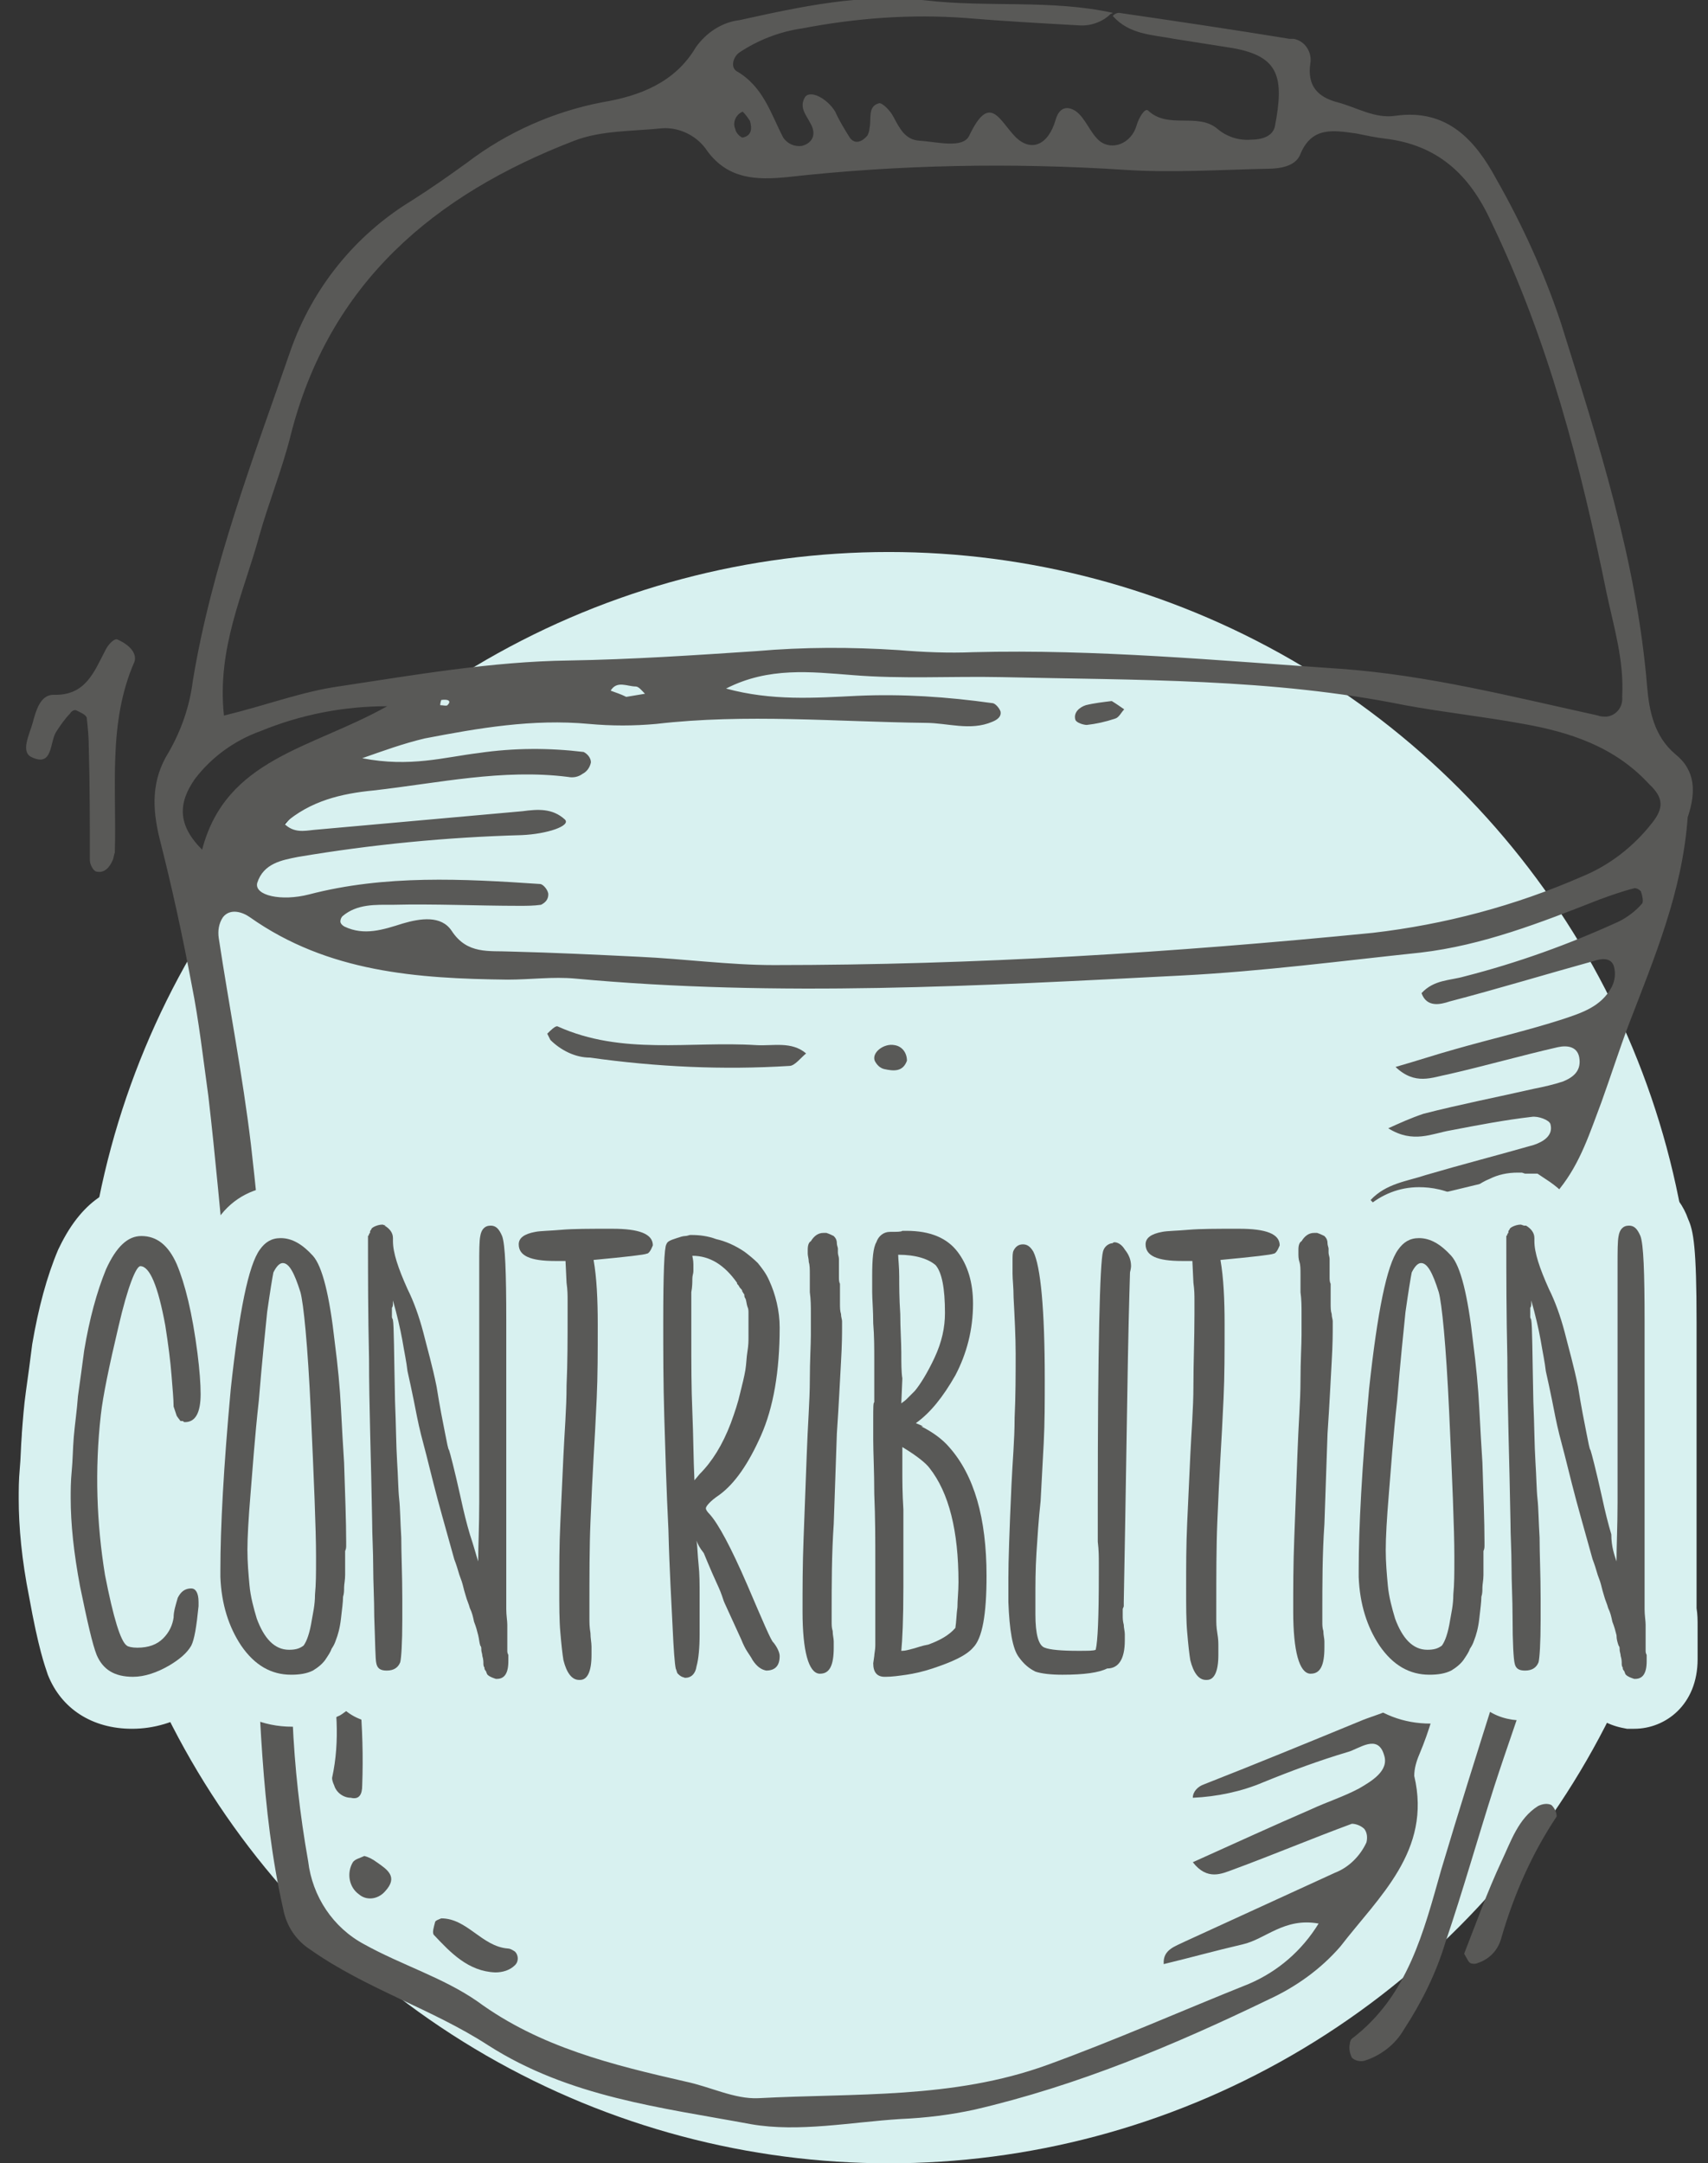
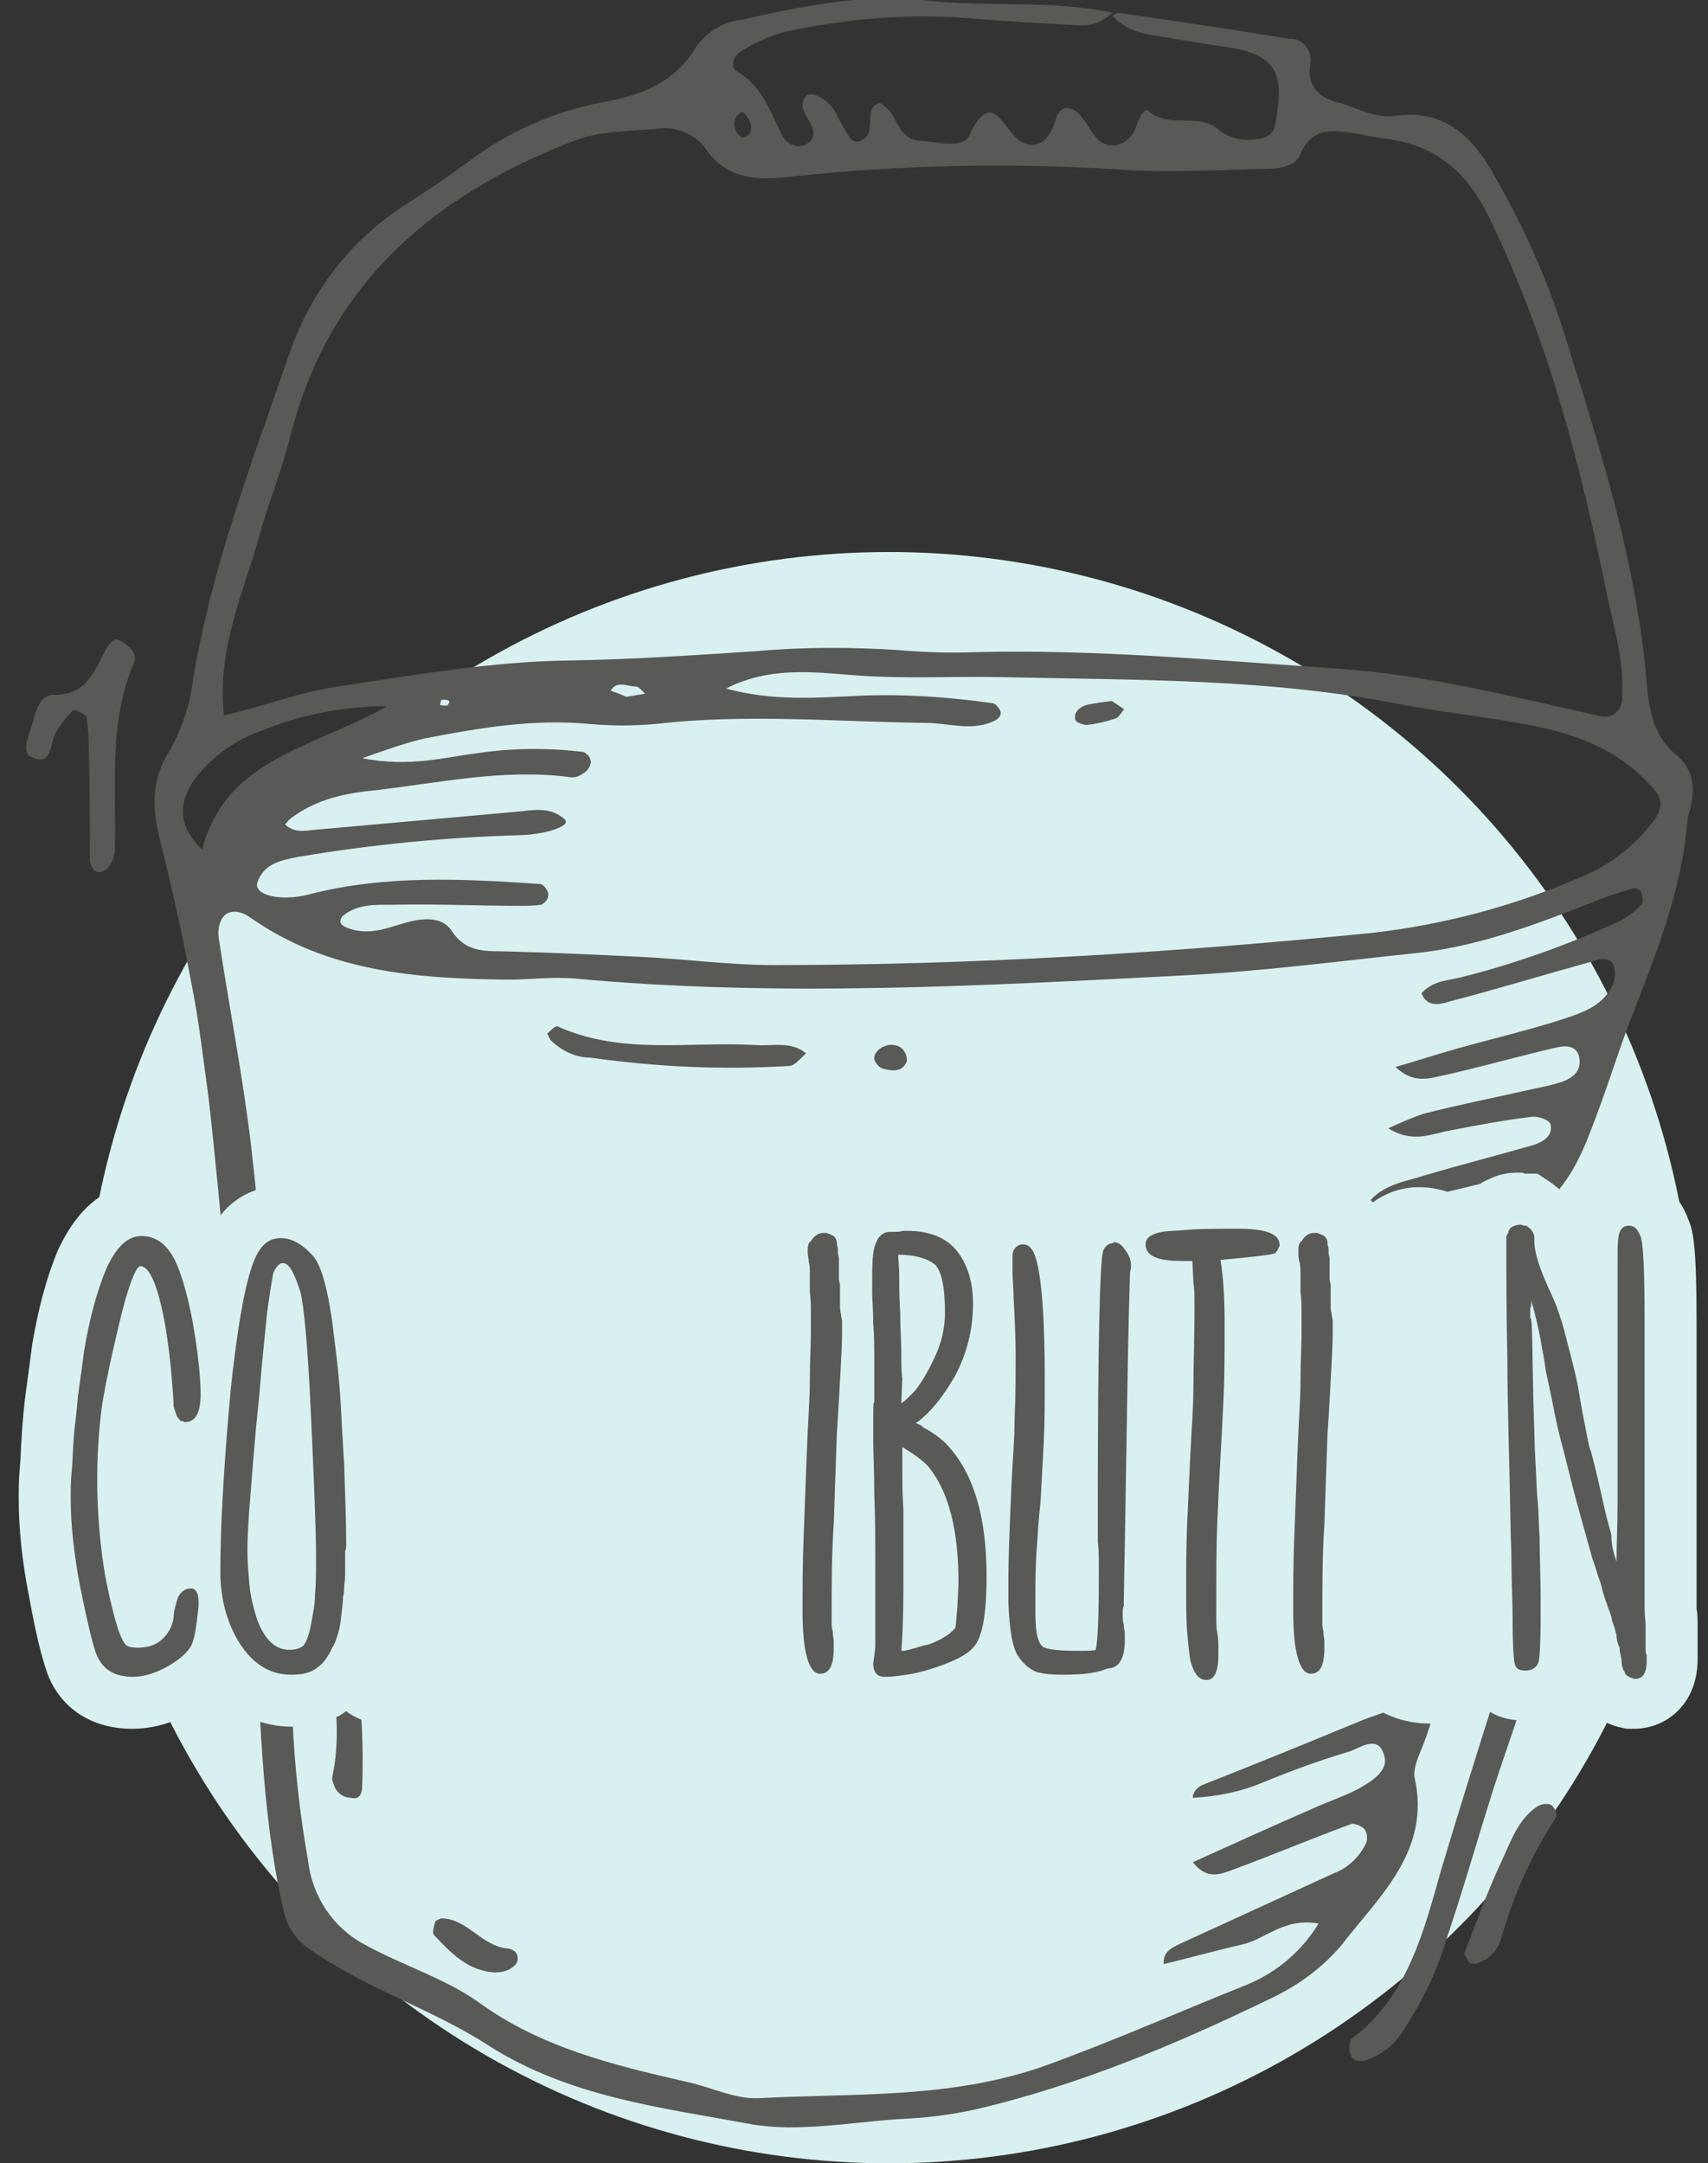
<svg xmlns="http://www.w3.org/2000/svg" version="1.1" id="Layer_1" x="0px" y="0px" viewBox="0 0 164.3 208.1" style="enable-background:new 0 0 164.3 208.1;" xml:space="preserve">
  <rect x="0" y="0" width="164.3" height="208.1" fill="#333333" stroke="none" />
  <style type="text/css">
	.st0{fill:#D8F1F0;}
	.st1{fill:#595957;}
	.st2{enable-background:new    ;}
</style>
  <circle class="st0" cx="85.5" cy="130.6" r="77.5" />
  <g transform="translate(376.243 3273.436)">
    <path class="st1" d="M-215.1-3200.9c-2-1.7-2.5-4.1-2.7-6.5c-1-12.1-4.7-23.5-8.3-35c-1.6-4.8-3.7-9.4-6.2-13.8   c-2-3.7-4.7-6.8-9.7-6.1c-2,0.3-3.7-0.8-5.6-1.3c-1.9-0.5-2.9-1.6-2.6-3.7c0.2-1.1-0.5-2.2-1.6-2.4c-0.1,0-0.2,0-0.4,0   c-5.5-0.9-10.9-1.7-16.4-2.5c-0.2,0-0.4,0.1-0.5,0.2c0,0-0.1,0.1-0.1,0.1c1.6,1.8,3.8,1.8,5.9,2.2c1.9,0.3,3.8,0.6,5.7,0.9   c4.4,0.8,4.9,2.8,4,7.5c-0.2,1-1.3,1.3-2.3,1.3c-1.2,0.1-2.4-0.3-3.3-1.1c-1.9-1.5-4.7,0.1-6.6-1.7c-0.3-0.3-0.9,0.7-1.1,1.4   c-0.5,1.8-2.4,2.5-3.6,1.5c-0.9-0.8-1.3-2.1-2.2-2.8c-0.7-0.5-1.6-0.6-2,0.8c-0.7,2.4-2.3,3.1-3.8,1.7c-1.6-1.6-2.5-4.4-4.5-0.2   c-0.6,1.3-3.1,0.6-4.8,0.5c-1.4-0.1-1.9-1.2-2.5-2.3c-0.3-0.6-1.1-1.4-1.4-1.3c-1.1,0.3-0.7,1.5-0.9,2.4c0,0.2-0.1,0.5-0.2,0.7   c-0.5,0.6-1.2,0.9-1.7,0.2c-0.5-0.8-1-1.6-1.4-2.5c-0.8-1.3-2.4-2.1-2.9-1.4c-0.6,1,0.1,1.7,0.5,2.5c0.6,1,0.3,1.9-0.8,2.2   c-0.7,0.1-1.4-0.2-1.8-0.8c-1.2-2.3-1.9-4.9-4.5-6.4c-0.6-0.4-0.3-1.4,0.3-1.8c1.8-1.2,3.9-2,6-2.3c5.2-1,10.5-1.4,15.8-1   c3.6,0.3,7.2,0.5,10.8,0.7c1.1,0.1,2.3-0.3,3.1-1.1c0,0,0,0,0,0c0,0,0.1,0,0.2-0.1c0,0,0,0,0,0c-5.9-1.3-12-0.5-18-1.2   c-6.1-0.7-12,0.6-17.9,1.9c-1.7,0.2-3.2,1.2-4.2,2.6c-2,3.4-5.4,4.7-9,5.3c-4.7,0.9-9.2,2.9-13,5.8c-1.8,1.3-3.5,2.5-5.4,3.7   c-5.4,3.3-9.5,8.4-11.6,14.4c-3.6,10.4-7.6,20.8-9.4,31.8c-0.3,2.4-1.1,4.7-2.3,6.8c-1.7,2.7-1.6,5.4-0.9,8.3   c1.2,4.7,2.2,9.3,3.1,14.1c0.7,3.5,1.1,7.1,1.6,10.7c0.7,6,1.2,11.9,1.8,17.9c0.8,7.4,0.4,14.9,1.9,22.3c0.4,2.9,0.7,5.7,0.7,8.6   c0.6,9.8,0.6,19.7,2.8,29.4c0.3,1.6,1.2,3,2.6,3.9c5.4,3.8,11.7,5.7,17.1,9.2c7.8,5,16.7,6,25.3,7.6c4.6,0.8,9.6-0.2,14.4-0.5   c2.4-0.1,4.8-0.4,7.1-0.9c9.9-2.3,19.2-6.2,28.3-10.6c2.6-1.2,5-2.9,6.9-5.1c3.7-4.8,8.8-9.2,7.1-16.4c0-0.7,0.2-1.4,0.5-2.1   c1.9-4.5,2.6-9.3,3.5-14c2.2-10.4,4.1-20.8,6.4-31.1c0.7-3.2,1.5-6.7,3.6-9.3c2-2.5,2.9-5.4,4-8.3c0.9-2.5,1.7-5,2.6-7.4   c2.5-6.5,5.2-12.9,5.7-20C-213.1-3197.2-213.1-3199.3-215.1-3200.9 M-304.8-3262.7c0.3,0.3,0.5,0.6,0.7,0.9   c0.2,0.7,0.2,1.4-0.7,1.6c-0.2,0-0.7-0.5-0.7-0.8C-305.8-3261.6-305.5-3262.4-304.8-3262.7 M-351.3-3221.9c0.9-3.2,2.2-6.4,3-9.6   c3.7-14.7,13.8-23.2,27.3-28.4c2.6-1,5.6-0.9,8.5-1.2c1.7-0.1,3.4,0.8,4.3,2.2c2,2.7,4.7,2.8,7.7,2.5c10.7-1.2,21.6-1.4,32.4-0.7   c4.5,0.3,9.1,0,13.7-0.1c1.2,0,2.7-0.2,3.2-1.3c1.1-2.8,3.2-2.4,5.4-2.1c1,0.2,1.9,0.4,2.8,0.5c5,0.6,8.1,3.4,10.2,8   c5.5,11.4,8.6,23.4,11.1,35.7c0.7,3.3,1.7,6.5,1.5,10c0.1,1-0.6,1.8-1.5,1.9c-0.3,0-0.6,0-0.8-0.1c-8.2-1.8-16.4-3.9-24.8-4.5   c-11.8-0.8-23.5-1.9-35.3-1.6c-2.4,0.1-4.8,0-7.2-0.2c-4.6-0.3-9.1-0.3-13.7,0.1c-6,0.4-12,0.8-18,0.9c-7.5,0.1-14.9,1.4-22.2,2.5   c-3.5,0.5-6.9,1.8-11,2.8C-355.4-3211.1-352.8-3216.4-351.3-3221.9 M-314.2-3206.7l-1.8,0.3c-0.6-0.3-1-0.4-1.5-0.6   c0.6-1,1.6-0.4,2.4-0.4C-314.8-3207.4-314.5-3207-314.2-3206.7 M-333.2-3205.6c-0.1,0.1-0.4,0-0.7,0c0-0.2,0.1-0.5,0.1-0.5   C-333.1-3206.2-332.8-3206-333.2-3205.6 M-356.8-3191.7c-2.4-2.4-2.3-4.5-0.7-6.8c1.6-2.1,3.8-3.7,6.3-4.6c3.9-1.6,8-2.4,12.2-2.4   C-346.3-3201.4-354.5-3200.5-356.8-3191.7 M-218.3-3186.5c-0.6,0.7-1.4,1.3-2.2,1.7c-4.8,2.2-9.8,4-14.9,5.3   c-1.4,0.4-2.9,0.3-4.1,1.6c0.5,1.4,1.8,1.1,2.7,0.8c4.6-1.2,9.2-2.6,13.9-3.9c0.6-0.2,1.6-0.4,1.9,0.5c0.2,0.7,0.1,1.4-0.2,2   c-1,1.9-2.9,2.5-4.7,3.1c-3.4,1.1-6.9,1.9-10.4,2.9c-1.8,0.5-3.6,1.1-5.7,1.7c1.9,1.8,3.5,1,5.1,0.7c3.5-0.8,7-1.8,10.5-2.6   c0.9-0.2,2-0.1,2.1,1.2c0.1,1.1-0.6,1.7-1.6,2.1c-0.9,0.3-1.8,0.5-2.8,0.7c-3.5,0.8-7.1,1.5-10.6,2.4c-1.2,0.4-2.3,0.9-3.4,1.4   c2.4,1.5,4.2,0.5,6,0.2c2.6-0.5,5.2-1,7.8-1.3c0.6-0.1,1.7,0.3,1.8,0.7c0.3,1.1-0.7,1.7-1.6,2c-3.5,1-7,1.9-10.4,2.9   c-1.8,0.6-3.8,0.8-5.3,2.4c1.2,1.4,2.5,0.2,3.7,0c2.8-0.5,5.6-1.3,8.4-1.9c0.7-0.3,1.5,0,1.9,0.7c0.4,0.9,0.3,1.9-0.3,2.7   c-0.7,1.1-2,1.3-3.1,1.6c-5,1.3-10.1,2.6-15.1,3.9c2.5,1.9,5,0.4,7.5,0c2.6-0.4,5.1-1.4,7.8-1c0.7,0.1,1.3,0.7,1.2,1.4   c0,0,0,0.1,0,0.1c0,0.5-0.1,0.9-0.4,1.3c-1,1.1-2.5,1.3-3.9,1.7c-4.2,1-8.4,2.1-12.6,3.2c-1.6,0.4-3.2,0.7-4,2.3   c2.6,0.5,5-0.8,7.5-1.3c3.8-0.7,7.4-2.1,11.3-1.5c0.4,0,1,0.6,1,0.9c0,0.7-0.2,1.7-0.6,1.9c-1.5,0.6-3.1,1.1-4.8,1.4   c-4.3,0.7-8.4,2.1-12.2,4.1c0.9,1.7,2.1,0.7,3.1,0.5c3.5-0.9,6.9-2,10.6-2c0.7,0,1.4,0.4,1.8,0.9c0.4,0.9,0.2,1.9-0.4,2.7   c-0.8,1.1-1.9,1.3-3.1,1.7c-3.8,1.4-7.7,2.8-11.5,4.3c-1.5,0.6-3.2,1-4.4,2.4c0.4,1.4,1.4,0.5,2.1,0.4c1-0.1,1.9-0.4,2.8-0.7   c3.7-1.2,7.3-2.4,11-3.6c0.7-0.2,1.5-0.2,1.8,0.6c0.2,0.7,0.2,1.4,0.1,2.1c-0.3,1.2-1.2,2.1-2.4,2.4c-4.1,1.4-8.1,2.9-12.2,4.3   c-1.4,0.5-2.8,0.7-4.1,2.4c3.8,0.1,7-1.3,10.2-2.1c1.9-0.5,3.6-1.2,5.5-1.7c0.8-0.2,1.6,1.1,1.4,2c-0.4,1.4-1.5,2.5-2.8,3   c-3.6,1.5-7.2,2.8-10.7,4.4c-2.1,1-4.6,1.3-6.2,3.2c1.5,1,2.9,0.5,4.2,0c3.8-1.4,7.6-2.9,11.4-4.3c0.8-0.3,1.9-0.9,2.4,0.4   c0.4,0.9,0.2,1.9-0.3,2.7c-1,1.6-2.8,1.9-4.3,2.5c-5.1,2.1-10.2,4.2-15.3,6.2c-0.6,0.2-1.1,0.7-1.1,1.3c2.3-0.1,4.7-0.6,6.8-1.5   c2.7-1.1,5.4-2.1,8.1-2.9c1.1-0.3,2.9-1.8,3.5,0.3c0.5,1.5-1.2,2.5-2.4,3.2c-1.5,0.8-3.1,1.3-4.6,2c-3.7,1.6-7.4,3.3-11.4,5.1   c1.4,1.8,2.8,1.1,3.9,0.7c3.8-1.4,7.6-3,11.4-4.4c0.4,0,0.9,0.2,1.2,0.5c0.3,0.4,0.3,0.9,0.2,1.3c-0.6,1.3-1.7,2.4-3,2.9   c-4.8,2.2-9.6,4.4-14.4,6.6c-1,0.5-2.2,0.8-2.1,2.2c2.5-0.6,5-1.3,7.6-1.9c2.2-0.5,4-2.6,7.3-2c-1.6,2.6-3.9,4.6-6.7,5.8   c-6.5,2.6-12.8,5.4-19.4,7.8c-9.1,3.3-18.5,2.7-27.8,3.2c-2.3,0.1-4.6-1.1-7-1.6c-7-1.6-14-3.3-20-7.7c-3.3-2.3-7.3-3.5-10.9-5.5   c-3-1.6-5-4.6-5.4-8c-0.8-4.5-1.3-9-1.5-13.6c-0.1-10.6-1.7-21.1-2.1-31.6c-0.3-7.9-1-15.8-1.9-23.7c-0.8-6.7-2.1-13.3-3.1-19.9   c-0.1-0.7,0-1.4,0.4-2c0.7-0.9,1.9-0.5,2.6,0c7.5,5.3,16.1,5.9,24.8,6c2.2,0,4.3-0.3,6.5-0.1c19.5,1.8,38.9,0.7,58.4-0.3   c7.7-0.4,15.3-1.4,22.9-2.2c6-0.7,11.6-2.9,17.2-5.1c1.1-0.4,2.2-0.8,3.4-1.1c0.2,0,0.4,0.1,0.6,0.3   C-218.3-3187.4-218.1-3186.7-218.3-3186.5 M-217.3-3194.3c-1.8,2.3-4.1,4.1-6.8,5.2c-6.4,2.8-13.2,4.6-20.1,5.4   c-19.2,1.9-38.3,3.1-57.6,3.1c-4.3,0-8.6-0.6-13-0.8c-4.1-0.2-8.2-0.4-12.3-0.5c-2.1-0.1-4.2,0.3-5.7-2c-1-1.5-3-1.2-4.7-0.7   c-1.9,0.6-3.7,1.2-5.6,0.3c-0.2-0.1-0.4-0.3-0.4-0.5c0-0.2,0.1-0.4,0.2-0.5c1.4-1.2,3.2-1.1,4.8-1.1c4.1-0.1,8.2,0.1,12.2,0.1   c0.7,0,1.4,0,2.1-0.1c0.4-0.2,0.7-0.5,0.7-1c0-0.4-0.5-1-0.8-1c-7.4-0.5-14.9-0.9-22.2,1c-2.7,0.7-5.3,0.1-5-1.1   c0.6-1.9,2.4-2.2,3.9-2.5c7.1-1.2,14.3-1.9,21.5-2.1c2.5-0.1,4.8-0.9,4.2-1.5c-1.2-1.1-2.6-1-4.1-0.8c-6.7,0.6-13.4,1.2-20.1,1.8   c-0.9,0.1-1.9,0.3-2.8-0.6c2.5-2.2,5.5-2.9,8.6-3.2c6.2-0.7,12.4-2.1,18.7-1.3c0.5,0.1,1,0,1.4-0.3c0.4-0.2,0.7-0.6,0.8-1.1   c0-0.4-0.3-0.8-0.7-1c-3.3-0.4-6.7-0.4-10.1,0.1c-3.3,0.4-6.6,1.4-11.2,0.5c2-0.7,3.9-1.4,6-1.9c5.2-1,10.4-1.9,15.8-1.4   c2.2,0.2,4.3,0.2,6.5,0c8.6-1,17.3-0.2,25.9-0.1c2.1,0,4.3,0.8,6.4-0.1c0.5-0.2,0.9-0.5,0.8-1c-0.1-0.3-0.5-0.8-0.8-0.8   c-4.3-0.6-8.6-0.9-13-0.7c-4.1,0.2-8.2,0.5-12.6-0.7c4.1-2.1,8.2-1.6,12.1-1.3c4.8,0.4,9.6,0.1,14.4,0.2c13,0.3,26,0.1,38.8,2.7   c3.8,0.7,7.6,1.1,11.4,1.8c4.5,0.8,8.8,2.2,12.1,5.8C-216.2-3196.7-216.2-3195.7-217.3-3194.3" />
    <path class="st1" d="M-229-3112c0.1-0.8,0.2-1,0.2-1.2c-0.1-0.4-0.3-1-0.6-1c-0.5-0.1-0.9,0.1-1.2,0.4c-0.7,1-1.3,2-1.7,3.1   c-1.8,5.7-3.6,11.4-5.3,17.1c-1.7,6-3.2,12.1-8.5,16.2c-0.2,0.1-0.3,0.4-0.3,0.6c-0.1,0.4,0,0.9,0.2,1.3c0.3,0.3,0.8,0.4,1.2,0.3   c1.6-0.5,3-1.6,3.8-3c1.7-2.6,3.1-5.4,4-8.4c1.7-5,3.1-10,4.7-15C-231.3-3105.3-230-3108.9-229-3112" />
    <path class="st1" d="M-364.9-3211.9c-0.3-0.2-0.9,0.4-1.2,1c-1.1,2.1-1.9,4.4-5,4.3c-1.3,0-1.7,1.6-2,2.7c-0.3,1.1-1.2,2.8-0.1,3.3   c2.1,1,1.7-1.5,2.4-2.5c0.4-0.6,0.8-1.2,1.3-1.7c0.1-0.2,0.4-0.4,0.6-0.3c0.4,0.2,0.9,0.4,1,0.7c0.1,0.9,0.2,1.9,0.2,2.9   c0.1,3.6,0.1,7.2,0.1,10.8c0,0.4,0.3,1,0.6,1.1c0.8,0.2,1.3-0.4,1.6-1.1c0.1-0.2,0.1-0.5,0.2-0.7c0.2-6.2-0.7-12.5,1.9-18.4   C-363.1-3210.5-363.6-3211.3-364.9-3211.9" />
    <path class="st1" d="M-227-3099.8c-0.4-0.2-0.9-0.1-1.3,0.1c-1.9,1.2-2.6,3.4-3.5,5.3c-1.4,3-2.5,6.1-3.6,8.9   c0.3,0.5,0.4,0.8,0.6,0.9c0.2,0.1,0.5,0.1,0.7,0c1.2-0.4,2-1.3,2.3-2.5c1.2-4.1,2.9-8,5.3-11.6   C-226.5-3099.1-226.7-3099.5-227-3099.8" />
    <path class="st1" d="M-341.4-3101.7c0.2-5.5-0.3-11-1.5-16.4c-0.5-2.8-0.8-5.7-0.9-8.6c-0.1-2.4-0.1-4.7-1.5-6.9   c-1,3.3-1,6.6-0.8,9.9c0.3,7.1,3.4,14,1.8,21.3c0,0.2,0.1,0.5,0.2,0.7c0.2,0.7,0.9,1.2,1.6,1.2   C-341.7-3100.3-341.4-3100.8-341.4-3101.7" />
    <path class="st1" d="M-303.5-3172.9c-6.4-0.4-12.9,1-19.1-1.8c-0.2-0.1-0.7,0.4-1,0.7c0,0,0.2,0.4,0.3,0.6c1,1,2.4,1.7,3.8,1.7   c6.4,0.9,12.8,1.2,19.2,0.8c0.5,0,1.1-0.8,1.6-1.2C-300.1-3173.3-301.9-3172.8-303.5-3172.9" />
    <path class="st1" d="M-327.4-3086c-2.5-0.2-3.9-2.9-6.4-2.9c-0.2,0.1-0.6,0.2-0.6,0.4c-0.1,0.4-0.3,1-0.1,1.2   c1.6,1.7,3.3,3.5,5.9,3.6c0.7,0,1.4-0.2,1.9-0.7c0.4-0.4,0.3-1,0-1.3C-327-3085.9-327.2-3086-327.4-3086" />
-     <path class="st1" d="M-340-3094.3c-0.4-0.3-0.8-0.5-1.2-0.6c-0.4,0.2-0.9,0.3-1.1,0.6c-0.6,1-0.4,2.4,0.6,3.1   c0.7,0.6,1.8,0.5,2.5-0.3c0,0,0,0,0,0C-337.9-3092.9-339-3093.6-340-3094.3" />
    <path class="st1" d="M-290.2-3172.9c-1-0.2-2.2,0.7-1.9,1.5c0.2,0.4,0.5,0.7,0.9,0.8c0.9,0.2,1.8,0.3,2.2-0.8   C-289-3172.2-289.5-3172.8-290.2-3172.9" />
    <path class="st1" d="M-271.8-3205.6c-0.6,0.2-1.2,0.7-1,1.4c0.1,0.3,0.8,0.5,1.1,0.5c0.9-0.1,1.8-0.3,2.7-0.6   c0.4-0.1,0.6-0.6,0.9-0.9c-0.3-0.2-0.7-0.5-1.2-0.8C-270.1-3205.9-271-3205.8-271.8-3205.6" />
  </g>
  <path class="st0" d="M163.3,156.4c0-0.5,0-1.1-0.1-1.7v-27.5c0-7.2-0.3-8.8-0.8-9.9c-0.9-2.6-3.1-4.2-5.8-4.2c-2.3,0-4.2,1.2-5.2,3  c-0.5-0.9-1.3-1.7-2.3-2.4l-1.2-0.8h-1.2l-0.3-0.1H146c-1,0-1.9,0.2-2.7,0.6c-1,0.4-1.9,1.1-2.5,2c-1.6-1-3.2-1.2-4.3-1.2  c-1.9,0-3.6,0.7-5,1.9c-0.2-0.3-0.4-0.5-0.6-0.7l-0.4-0.4c-0.7-0.6-1.5-1-2.4-1.2l-0.7-0.2h-1c-0.9,0-1.7,0.2-2.4,0.5  c-1.2-0.5-2.8-0.8-4.8-0.8h-0.3c-2,0-3.6,0-4.8,0.1c-1.3,0.1-2.3,0.1-3,0.2c-1.2,0.2-2.2,0.6-3,1.1c-0.3,0-0.5-0.1-0.7-0.1  c-0.3,0-0.5,0-0.8,0.1H106L105,115c-0.8,0.4-1.6,0.8-2.2,1.4c-1.1-1.2-2.6-1.8-4.3-1.8c-1.4,0-2.7,0.5-3.8,1.4  c-1.6-1.3-4-2.5-7.6-2.5h-1.3l-0.2,0.1c-0.1,0-0.1,0-0.2,0c-1.2,0-2.3,0.3-3.2,0.8c-0.5-0.3-1-0.5-1.5-0.6l-0.7-0.2h-1  c-2,0-3.9,1-5.1,2.6c-1.2-0.8-2.5-1.3-3.7-1.7c-1.3-0.4-2.6-0.6-3.9-0.6c-0.5,0-0.9,0-1.4,0.1c-0.3,0.1-0.6,0.1-1,0.2  c-1.3-0.6-2.9-1-5.2-1h-0.3c-2,0-3.6,0-4.8,0.1c-1.3,0.1-2.3,0.1-3,0.2c-0.3,0-0.5,0.1-0.7,0.2c-0.8-0.4-1.8-0.7-2.7-0.7  c-2.3,0-4.2,1.2-5.2,3c-0.5-0.9-1.3-1.7-2.3-2.4l-1.2-0.8h-1.2l-0.3-0.1h-0.5c-1,0-1.9,0.2-2.7,0.6c-1,0.4-1.9,1.1-2.5,2  c-1.6-1-3.2-1.2-4.3-1.2c-2.4,0-4.6,1.1-6,3.1c-0.2,0.2-0.3,0.4-0.4,0.7c-1.6-2.6-4.1-4-7-4c-2.3,0-5.5,1.1-7.9,6.1l-0.1,0.2  c-1.1,2.6-1.9,5.6-2.5,9.1c-0.2,1.6-0.4,3.1-0.6,4.5c-0.2,1.4-0.3,2.8-0.4,4.1l0,0.1c-0.1,1.2-0.1,2.3-0.2,3.3  c-0.1,1.1-0.1,2-0.1,2.9c0,2.7,0.3,5.9,1,9.4c0.9,5,1.5,6.6,1.8,7.5c1.3,3.3,4.3,5.2,8.1,5.2c2.1,0,4.1-0.6,6.1-1.8  c0.8-0.5,1.4-0.9,2-1.5c2,2,4.5,3.1,7.3,3.1c1.6,0,3.1-0.3,4.4-1c0.3-0.1,0.5-0.3,0.8-0.5c1,0.8,2.3,1.2,3.7,1.2  c2.2,0,4.1-1,5.2-2.6c0,0.1,0.1,0.2,0.2,0.3l0.2,0.5l0.4,0.4c0.9,1.1,2.1,1.8,3.5,2.1l0.5,0.1h0.7c1.4,0,2.9-0.5,4-1.5  c1.4,1.2,2.9,1.5,3.7,1.5l0.3,0c0.5,0,3.5-0.1,5.1-3c0.1,0.1,0.1,0.2,0.2,0.3c0.6,0.9,1.6,1.7,2.7,2.1l0.4,0.2l1.2,0.2h0.5  c1.7,0,3.2-0.6,4.3-1.7c0.8,0.5,1.6,0.8,2.2,0.9l0.6,0.1h0.6c0.9,0,1.7-0.2,2.4-0.5c0.6,0.3,1.3,0.6,2.2,0.6l0.6,0  c0.8,0,1.8-0.2,2.8-0.7c1,0.7,2.3,1.1,3.7,1.1h0.2l0.2,0c0.8,0,1.6-0.1,2.4-0.3c1-0.1,2-0.4,3.2-0.8c1.6-0.5,3-1,4.1-1.7  c0.7,0.7,1.5,1.3,2.4,1.7l0.4,0.1c1.2,0.4,2.6,0.7,4.3,0.7c2.4,0,4.2-0.2,5.6-0.7c1.1-0.2,2.2-0.8,3.1-1.6c1.6,2.3,3.7,2.7,4.8,2.7  l0.3,0c1.5,0,3.5-0.9,5-0.9c1.4,0,2.3,0,4.2,0.2l0.6,0c1.4,0,3.5-0.6,4.8-2.4c1.9,1.7,4.2,2.6,6.8,2.6c1.6,0,3.1-0.3,4.4-1  c0.3-0.1,0.5-0.3,0.8-0.5c1,0.8,2.3,1.2,3.7,1.2c2.2,0,4.1-1,5.2-2.6c0,0.1,0.1,0.2,0.2,0.3l0.2,0.5l0.4,0.4  c0.9,1.1,2.1,1.8,3.5,2.1l0.5,0.1h0.7c3,0,6.1-2.3,6.1-6.7L163.3,156.4z M14.4,140.7c0.6,0.4,1.3,0.7,2.1,0.9c0.1,0,0.2,0,0.2,0  c-0.2,2.4-0.3,4.6-0.3,6.5c-0.6,0.2-1.1,0.4-1.6,0.8C14.4,146.3,14.3,143.6,14.4,140.7z" />
  <g class="st2">
    <path class="st1" d="M13.5,121.8c-0.4,0-1.2,1.9-2.1,5.8c-0.9,3.8-1.5,6.7-1.7,8.5c-0.6,5.3-0.4,10.5,0.4,15.4   c0.8,4.1,1.5,6.4,2.1,6.8c0.1,0.1,0.5,0.2,1,0.2c1.1,0,1.9-0.3,2.5-0.9c0.6-0.6,0.9-1.3,1-2c0-0.6,0.2-1.2,0.4-1.9   c0.3-0.6,0.7-0.9,1.3-0.9c0.4,0,0.7,0.4,0.7,1.3v0.4c-0.2,2-0.4,3.2-0.7,3.8c-0.4,0.7-1.1,1.3-2.1,1.9c-1.2,0.7-2.4,1.1-3.5,1.1   c-1.8,0-2.9-0.7-3.5-2.1c-0.4-1-0.9-3.2-1.6-6.6c-0.6-3.2-0.9-6-0.9-8.5c0-0.7,0-1.6,0.1-2.6c0.1-1,0.1-2.1,0.2-3.3   c0.1-1.2,0.3-2.5,0.4-3.9c0.2-1.4,0.4-2.9,0.6-4.4c0.5-3,1.2-5.6,2.1-7.8c1-2.2,2.1-3.2,3.4-3.2c1.5,0,2.6,0.9,3.4,2.7   c0.8,1.9,1.5,4.7,2,8.6c0.2,1.6,0.3,2.9,0.3,3.9c0,1.8-0.5,2.7-1.5,2.7c-0.1,0-0.1,0-0.2-0.1c-0.2,0-0.3,0-0.3-0.1   c0,0-0.1-0.1-0.3-0.4c-0.1-0.3-0.2-0.6-0.3-0.9c0-0.7-0.1-1.7-0.2-3c-0.1-1.3-0.3-2.9-0.6-4.8C15.2,123.7,14.4,121.8,13.5,121.8z" />
    <path class="st1" d="M25,120.2c0.5-0.7,1.1-1.1,2-1.1c1.1,0,2.1,0.6,3.1,1.7c0.9,1,1.6,3.8,2.1,8.3c0.3,2.3,0.5,4.4,0.6,6.4   c0.1,1.9,0.2,3.7,0.3,5.2c0.1,3.1,0.2,5.7,0.2,7.6c0,0.1,0,0.2,0,0.4c0,0.1,0,0.3-0.1,0.5v0.6v1.7c0,0.5-0.1,0.9-0.1,1.2   s0,0.6-0.1,0.9c0,0.5-0.1,1.2-0.2,2.1c-0.1,0.9-0.3,1.6-0.5,2.1c-0.1,0.3-0.2,0.5-0.4,0.8c-0.1,0.3-0.3,0.6-0.5,0.9   c-0.3,0.5-0.8,0.9-1.3,1.2c-0.6,0.3-1.3,0.4-2.1,0.4c-1.9,0-3.5-0.9-4.8-2.8c-1.2-1.8-1.9-4-2-6.6v-0.7c0-4,0.3-9.8,1-17.4   C23,126.2,23.9,121.7,25,120.2z M27.8,158.7c0.6,0,1-0.1,1.4-0.4c0.3-0.4,0.6-1.2,0.8-2.5c0.1-0.6,0.3-1.4,0.3-2.4   c0.1-1,0.1-2.1,0.1-3.4v-0.3c0-2.6-0.2-7.3-0.5-13.9c-0.3-6.5-0.7-10.4-1-11.5c-0.6-1.9-1.1-2.8-1.7-2.8c-0.3,0-0.6,0.3-0.9,0.9   c-0.1,0.5-0.3,1.7-0.6,3.8c-0.2,2-0.5,4.8-0.8,8.5c-0.4,3.6-0.6,6.6-0.8,9c-0.2,2.4-0.3,4.2-0.3,5.4c0,1.2,0.1,2.3,0.2,3.4   c0.1,1.1,0.4,2.2,0.7,3.2C25.4,157.6,26.4,158.7,27.8,158.7z" />
-     <path class="st1" d="M46,150.2c0-1.5,0.1-3.4,0.1-5.7c0-2.3,0-5,0-8.2V128c0-2.6,0-4.7,0-6.2c0-1.5,0-2.4,0.1-2.9   c0.1-0.6,0.4-1,1-1c0.5,0,0.8,0.3,1.1,1c0.3,0.8,0.4,3.5,0.4,8.2v2.7v10.6v5.5v5v3.9c0,0.6,0.1,1.1,0.1,1.5s0,0.8,0,1.2v1.1   c0,0.1,0,0.1,0,0.2c0,0.1,0,0.2,0.1,0.4v0.6c0,1.2-0.4,1.7-1.1,1.7h-0.1c-0.3-0.1-0.6-0.2-0.8-0.4c-0.1-0.1-0.1-0.3-0.2-0.4   c-0.1-0.1-0.1-0.2-0.1-0.3c-0.1-0.1-0.1-0.3-0.1-0.4s0-0.4-0.1-0.7c0-0.2-0.1-0.4-0.1-0.6c0-0.2,0-0.3-0.1-0.4   c-0.1-0.3-0.1-0.6-0.2-1c-0.1-0.4-0.2-0.8-0.4-1.3c-0.1-0.5-0.2-0.9-0.4-1.3c-0.1-0.4-0.3-0.8-0.4-1.2c-0.1-0.3-0.2-0.7-0.3-1.1   c-0.1-0.4-0.3-0.8-0.4-1.2c-0.2-0.7-0.4-1.2-0.4-1.2c-0.8-2.9-1.5-5.3-2-7.3c-0.5-2-0.9-3.6-1.2-4.7c-0.3-1.2-0.5-2.3-0.7-3.3   c-0.2-1-0.4-1.9-0.6-2.8c-0.1-0.9-0.3-1.8-0.5-3c-0.2-1.1-0.5-2.4-0.9-3.8c0,0.1,0,0.2,0,0.3s0,0.3-0.1,0.4v0.7v0.2   c0,0.1,0.1,0.2,0.1,0.3c0.1,0.5,0.1,3.1,0.2,7.8c0.1,2.3,0.1,4.2,0.2,5.8c0.1,1.5,0.1,2.7,0.2,3.6c0.1,0.9,0.1,2.1,0.2,3.7   c0,1.6,0.1,3.6,0.1,5.9v2c0,2.3-0.1,3.7-0.2,4.1c-0.2,0.5-0.6,0.8-1.3,0.8c-0.6,0-0.9-0.2-1-0.7c-0.1-0.4-0.1-1.9-0.2-4.5   c0-1.7-0.1-3.3-0.1-4.8c0-1.5-0.1-3-0.1-4.3c-0.1-6-0.3-11.2-0.3-15.7c-0.1-4.4-0.1-8.2-0.1-11.1v-0.7c0.1-0.1,0.1-0.1,0.1-0.2   c0.1-0.1,0.1-0.1,0.1-0.2c0-0.1,0-0.1,0.1-0.2c0-0.1,0.1-0.2,0.3-0.3c0.2-0.1,0.5-0.2,0.8-0.2l0.3,0.1H37c0.5,0.3,0.8,0.7,0.8,1.2   v0.3c0,1.1,0.5,2.6,1.4,4.6c0.6,1.2,1.1,2.6,1.5,4.1c0.4,1.6,0.9,3.3,1.3,5.3c0.3,1.9,0.6,3.4,0.8,4.4c0.2,1,0.3,1.6,0.4,1.7   c0.1,0.3,0.5,1.8,1.1,4.5c0.3,1.4,0.6,2.6,0.9,3.6C45.6,148.8,45.8,149.6,46,150.2z" />
-     <path class="st1" d="M53.4,121.3c-2.4,0-3.5-0.5-3.5-1.6c0-0.6,0.5-1,1.6-1.2c0.5-0.1,1.4-0.1,2.5-0.2c1.2-0.1,2.7-0.1,4.6-0.1h0.3   c2.6,0,3.9,0.5,3.9,1.6c-0.2,0.5-0.4,0.8-0.6,0.8c-0.2,0.1-1.9,0.3-5.1,0.6c0.3,1.7,0.4,3.8,0.4,6.2c0,2.6,0,5-0.1,7.1   c-0.1,2.1-0.2,4.1-0.3,5.7c-0.1,1.7-0.2,3.8-0.3,6.2c-0.1,2.4-0.1,5.2-0.1,8.3c0,0.3,0,0.6,0,1c0,0.4,0,0.8,0.1,1.4   c0,0.5,0.1,0.9,0.1,1.3c0,0.3,0,0.6,0,0.8c0,1.6-0.4,2.4-1.1,2.4h-0.1c-0.7,0-1.2-0.7-1.5-1.9c-0.1-0.6-0.2-1.5-0.3-2.7   c-0.1-1.1-0.1-2.5-0.1-4.2c0-2.1,0-4.2,0.1-6.3s0.2-4.3,0.3-6.5c0.1-2.2,0.3-4.5,0.3-6.7c0.1-2.2,0.1-4.5,0.1-6.9   c0-0.4,0-0.8,0-1.3c0-0.5,0-1-0.1-1.7l-0.1-2.1H53.4z" />
-     <path class="st1" d="M67,148.2c0.1,0.6,0.1,1.4,0.2,2.3c0.1,0.9,0.1,1.9,0.1,2.9v3.8c0,1.3-0.1,2.4-0.3,3.1   c-0.1,0.7-0.5,1.1-1.1,1.1l-0.3-0.1c-0.2-0.1-0.3-0.2-0.4-0.3c-0.1-0.1-0.1-0.3-0.2-0.5c-0.1-0.5-0.2-1.8-0.3-4   c-0.1-2.2-0.3-5.3-0.4-9.3c-0.2-4-0.3-7.6-0.4-10.9c-0.1-3.3-0.1-6.4-0.1-9.1c0-4.7,0.1-7.2,0.3-7.5c0.1-0.3,0.4-0.4,1-0.6   c0.3-0.1,0.6-0.2,0.8-0.2c0.2,0,0.4-0.1,0.5-0.1h0.1c0.8,0,1.6,0.1,2.4,0.4c0.9,0.2,1.8,0.6,2.7,1.2c0.4,0.3,0.9,0.7,1.3,1.1   c0.4,0.5,0.8,1,1.1,1.7c0.6,1.3,1,2.9,1,4.5c0,4.2-0.6,7.7-1.8,10.4c-1.2,2.7-2.5,4.6-4,5.7c-0.9,0.6-1.3,1.1-1.3,1.3   c0,0.1,0.1,0.3,0.4,0.6c0.8,0.9,2,3.1,3.6,6.8c1.5,3.5,2.3,5.4,2.5,5.5c0.4,0.5,0.6,1,0.6,1.3c0,0.9-0.4,1.4-1.3,1.4   c-0.5-0.1-0.9-0.4-1.3-1c-0.1-0.2-0.3-0.5-0.5-0.8c-0.2-0.3-0.4-0.7-0.6-1.2l-1.6-3.5c-0.1-0.2-0.2-0.6-0.4-1.1   c-0.2-0.5-0.5-1.1-0.8-1.8c-0.3-0.7-0.6-1.4-0.8-1.9C67.3,148.9,67.1,148.5,67,148.2z M66.6,120.8c0,0.1,0.1,0.4,0.1,0.8v0.7   c0,0.2-0.1,0.4-0.1,0.7s0,0.8-0.1,1.3v4.4c0,2.5,0,4.8,0.1,7.1c0.1,2.3,0.1,4.5,0.2,6.6l0.5-0.6c1.2-1.2,2.2-2.8,3-4.9   c0.4-1.1,0.7-2,0.9-2.9c0.2-0.8,0.4-1.6,0.5-2.2c0.1-0.6,0.1-1.2,0.2-1.8s0.1-1,0.1-1.4V127c0-0.3,0-0.5,0-0.7c0-0.2,0-0.4-0.1-0.6   c-0.1-0.3-0.1-0.6-0.2-0.8c-0.1-0.1-0.1-0.3-0.1-0.3c0-0.1,0-0.1-0.1-0.2c0-0.1-0.1-0.1-0.1-0.2c0-0.1-0.1-0.2-0.2-0.3   c-0.1-0.1-0.1-0.2-0.2-0.3s-0.1-0.1-0.1-0.2C69.7,121.7,68.3,120.8,66.6,120.8z" />
    <path class="st1" d="M80,155.3c0,0.2,0,0.4,0,0.7c0,0.3,0,0.6,0.1,0.9c0,0.4,0.1,0.7,0.1,1c0,0.2,0,0.4,0,0.6   c0,1.7-0.4,2.5-1.3,2.5h-0.1c-1-0.1-1.6-2.1-1.6-6c0-2.2,0-4.5,0.1-7c0.1-2.5,0.2-5.2,0.3-8c0.1-2.9,0.3-5.3,0.3-7.2   s0.1-3.4,0.1-4.4c0-0.7,0-1.5,0-2.1s0-1.3-0.1-2c0-0.6,0-1.2,0-1.7c0-0.5,0-0.9-0.1-1.2c0-0.3-0.1-0.6-0.1-0.8s0-0.4,0-0.4   c0-0.4,0.1-0.7,0.3-0.8c0.3-0.5,0.7-0.8,1.2-0.8h0.3c0.3,0.1,0.5,0.2,0.7,0.3c0.2,0.2,0.3,0.4,0.3,0.7c0,0.2,0.1,0.4,0.1,0.5   c0,0.1,0,0.3,0,0.4c0,0.2,0.1,0.4,0.1,0.6c0,0.2,0,0.5,0,0.8c0,0.3,0,0.6,0,0.9c0,0.3,0,0.5,0.1,0.7c0,0.7,0,1.3,0,1.8   s0,0.8,0.1,1.1c0,0.3,0.1,0.5,0.1,0.7c0,0.2,0,0.4,0,0.6c0,0.5,0,1.6-0.1,3.3c-0.1,1.7-0.2,4-0.4,6.9c-0.1,2.9-0.2,5.8-0.3,8.7   C80,149.5,80,152.4,80,155.3z" />
    <path class="st1" d="M93.6,125.4c0,2.5-0.6,4.8-1.7,6.9c-1.2,2.1-2.4,3.6-3.8,4.6l0.7,0.3h-0.2c1.2,0.6,2.1,1.3,2.7,2   c2.4,2.7,3.6,6.8,3.6,12.4c0,3.7-0.4,6-1.3,6.9c-0.7,0.8-2.1,1.4-3.9,2c-0.9,0.3-1.8,0.5-2.5,0.6c-0.7,0.1-1.4,0.2-2,0.2h-0.1   c-0.7,0-1.1-0.4-1.1-1.3l0.1-0.7c0-0.2,0.1-0.6,0.1-1s0-1,0-1.6c0-2.1,0-4.3,0-6.4c0-2.1,0-4.3-0.1-6.6c0-2.2-0.1-4-0.1-5.2   c0-1.2,0-1.9,0-2c0-1.1,0-1.6,0.1-1.6v-1c0-1,0-2,0-3.1c0-1.1,0-2.3-0.1-3.5c0-1.3-0.1-2.3-0.1-3c0-0.7,0-1.3,0-1.6   c0-1.6,0.1-2.7,0.4-3.2c0.2-0.6,0.7-1,1.3-1c0.7,0,1.1,0,1.2-0.1h0.4c2.3,0,3.9,0.7,4.9,2C93.1,121.7,93.6,123.4,93.6,125.4z    M86.7,135c0.1-0.1,0.3-0.2,0.5-0.4c0.2-0.2,0.5-0.5,0.8-0.8c0.5-0.6,1.2-1.7,1.9-3.2c0.7-1.5,1-2.9,1-4.3c0-2.4-0.3-3.9-0.9-4.6   c-0.7-0.6-1.9-1-3.6-1c0,0.4,0.1,1.1,0.1,2.1c0,0.9,0,2.1,0.1,3.6c0,1.4,0.1,2.7,0.1,3.7c0,1,0,1.9,0.1,2.5L86.7,135z M86.8,139.2   c0,0.5,0,1.2,0,2.2s0,2.2,0.1,3.8c0,1.5,0,2.9,0,4.2c0,1.3,0,2.4,0,3.3c0,3.1-0.1,5.1-0.2,6.1h0.1c0.3,0,0.6-0.1,1-0.2   c0.4-0.1,0.9-0.3,1.5-0.4c1.1-0.4,2-0.9,2.6-1.6c0.1-0.6,0.1-1.3,0.2-2c0-0.7,0.1-1.5,0.1-2.4c0-4.9-0.9-8.6-2.8-11   C89.1,140.8,88.3,140.1,86.8,139.2z" />
    <path class="st1" d="M105.4,158.7c0.2-0.8,0.3-3.2,0.3-7.2c0-0.3,0-0.7,0-1.2s0-1.2-0.1-2v-3.8c0-14.9,0.2-23,0.5-24.1   c0.1-0.4,0.4-0.7,0.8-0.8h0.1c0,0,0.1-0.1,0.2-0.1c0.3,0,0.7,0.2,1,0.7c0.4,0.5,0.6,1,0.6,1.6c0,0,0,0.2-0.1,0.6   c0,0.2-0.1,2.9-0.2,8.2s-0.2,13.1-0.4,23.5v0.4c0,0.1-0.1,0.2-0.1,0.3s0,0.3,0,0.6s0,0.5,0.1,0.9c0,0.3,0.1,0.6,0.1,0.9   c0,0.2,0,0.5,0,0.6c0,1.8-0.6,2.7-1.7,2.7c-0.8,0.4-2.2,0.6-4.3,0.6c-1.1,0-2-0.1-2.6-0.3c-0.6-0.3-1.1-0.7-1.6-1.4   c-0.6-0.8-0.9-2.6-1-5.3v-2.3c0-1.6,0.1-4.6,0.3-9c0.1-2.2,0.3-4.3,0.3-6.4c0.1-2.1,0.1-4.2,0.1-6.2c0-1.6-0.1-3.5-0.2-5.4   c0-1-0.1-1.7-0.1-2.3c0-0.6,0-0.9,0-1.1c0-0.6,0-0.9,0.1-1.1c0.2-0.4,0.5-0.6,0.9-0.6c0.4,0,0.7,0.2,1,0.7   c0.7,1.4,1.1,5.5,1.1,12.3c0,2.1,0,4.2-0.1,6.1c-0.1,1.9-0.2,3.8-0.3,5.6c-0.2,1.8-0.3,3.5-0.4,5c-0.1,1.6-0.1,3-0.1,4.3v1.6   c0,1.9,0.3,3,0.9,3.2c0.5,0.2,1.6,0.3,3.2,0.3C104.7,158.8,105.2,158.8,105.4,158.7z" />
    <path class="st1" d="M113.7,121.3c-2.4,0-3.5-0.5-3.5-1.6c0-0.6,0.5-1,1.6-1.2c0.5-0.1,1.4-0.1,2.5-0.2c1.2-0.1,2.7-0.1,4.6-0.1   h0.3c2.6,0,3.9,0.5,3.9,1.6c-0.2,0.5-0.4,0.8-0.6,0.8c-0.2,0.1-1.9,0.3-5.1,0.6c0.3,1.7,0.4,3.8,0.4,6.2c0,2.6,0,5-0.1,7.1   c-0.1,2.1-0.2,4.1-0.3,5.7c-0.1,1.7-0.2,3.8-0.3,6.2c-0.1,2.4-0.1,5.2-0.1,8.3c0,0.3,0,0.6,0,1c0,0.4,0,0.8,0.1,1.4   s0.1,0.9,0.1,1.3c0,0.3,0,0.6,0,0.8c0,1.6-0.4,2.4-1.1,2.4H116c-0.7,0-1.2-0.7-1.5-1.9c-0.1-0.6-0.2-1.5-0.3-2.7   c-0.1-1.1-0.1-2.5-0.1-4.2c0-2.1,0-4.2,0.1-6.3s0.2-4.3,0.3-6.5c0.1-2.2,0.3-4.5,0.3-6.7s0.1-4.5,0.1-6.9c0-0.4,0-0.8,0-1.3   c0-0.5,0-1-0.1-1.7l-0.1-2.1H113.7z" />
    <path class="st1" d="M127.2,155.3c0,0.2,0,0.4,0,0.7c0,0.3,0,0.6,0.1,0.9c0,0.4,0.1,0.7,0.1,1c0,0.2,0,0.4,0,0.6   c0,1.7-0.4,2.5-1.3,2.5h-0.1c-1-0.1-1.6-2.1-1.6-6c0-2.2,0-4.5,0.1-7c0.1-2.5,0.2-5.2,0.3-8c0.1-2.9,0.3-5.3,0.3-7.2   s0.1-3.4,0.1-4.4c0-0.7,0-1.5,0-2.1s0-1.3-0.1-2c0-0.6,0-1.2,0-1.7c0-0.5,0-0.9-0.1-1.2s-0.1-0.6-0.1-0.8s0-0.4,0-0.4   c0-0.4,0.1-0.7,0.3-0.8c0.3-0.5,0.7-0.8,1.2-0.8h0.3c0.3,0.1,0.5,0.2,0.7,0.3c0.2,0.2,0.3,0.4,0.3,0.7c0,0.2,0.1,0.4,0.1,0.5   c0,0.1,0,0.3,0,0.4c0,0.2,0.1,0.4,0.1,0.6c0,0.2,0,0.5,0,0.8c0,0.3,0,0.6,0,0.9c0,0.3,0,0.5,0.1,0.7c0,0.7,0,1.3,0,1.8   s0,0.8,0.1,1.1c0,0.3,0.1,0.5,0.1,0.7c0,0.2,0,0.4,0,0.6c0,0.5,0,1.6-0.1,3.3c-0.1,1.7-0.2,4-0.4,6.9c-0.1,2.9-0.2,5.8-0.3,8.7   C127.2,149.5,127.2,152.4,127.2,155.3z" />
-     <path class="st1" d="M134.5,120.2c0.5-0.7,1.1-1.1,2-1.1c1.1,0,2.1,0.6,3.1,1.7c0.9,1,1.6,3.8,2.1,8.3c0.3,2.3,0.5,4.4,0.6,6.4   c0.1,1.9,0.2,3.7,0.3,5.2c0.1,3.1,0.2,5.7,0.2,7.6c0,0.1,0,0.2,0,0.4c0,0.1,0,0.3-0.1,0.5v0.6v1.7c0,0.5-0.1,0.9-0.1,1.2   s0,0.6-0.1,0.9c0,0.5-0.1,1.2-0.2,2.1c-0.1,0.9-0.3,1.6-0.5,2.1c-0.1,0.3-0.2,0.5-0.4,0.8c-0.1,0.3-0.3,0.6-0.5,0.9   c-0.3,0.5-0.8,0.9-1.3,1.2c-0.6,0.3-1.3,0.4-2.1,0.4c-1.9,0-3.5-0.9-4.8-2.8c-1.2-1.8-1.9-4-2-6.6v-0.7c0-4,0.3-9.8,1-17.4   C132.5,126.2,133.4,121.7,134.5,120.2z M137.3,158.7c0.6,0,1-0.1,1.4-0.4c0.3-0.4,0.6-1.2,0.8-2.5c0.1-0.6,0.3-1.4,0.3-2.4   c0.1-1,0.1-2.1,0.1-3.4v-0.3c0-2.6-0.2-7.3-0.5-13.9c-0.3-6.5-0.7-10.4-1-11.5c-0.6-1.9-1.1-2.8-1.7-2.8c-0.3,0-0.6,0.3-0.9,0.9   c-0.1,0.5-0.3,1.7-0.6,3.8c-0.2,2-0.5,4.8-0.8,8.5c-0.4,3.6-0.6,6.6-0.8,9c-0.2,2.4-0.3,4.2-0.3,5.4c0,1.2,0.1,2.3,0.2,3.4   c0.1,1.1,0.4,2.2,0.7,3.2C134.9,157.6,135.9,158.7,137.3,158.7z" />
    <path class="st1" d="M155.5,150.2c0-1.5,0.1-3.4,0.1-5.7c0-2.3,0-5,0-8.2V128c0-2.6,0-4.7,0-6.2c0-1.5,0-2.4,0.1-2.9   c0.1-0.6,0.4-1,1-1c0.5,0,0.8,0.3,1.1,1c0.3,0.8,0.4,3.5,0.4,8.2v2.7v10.6v5.5v5v3.9c0,0.6,0.1,1.1,0.1,1.5s0,0.8,0,1.2v1.1   c0,0.1,0,0.1,0,0.2c0,0.1,0,0.2,0.1,0.4v0.6c0,1.2-0.4,1.7-1.1,1.7h-0.1c-0.3-0.1-0.6-0.2-0.8-0.4c-0.1-0.1-0.1-0.3-0.2-0.4   c-0.1-0.1-0.1-0.2-0.1-0.3c-0.1-0.1-0.1-0.3-0.1-0.4s0-0.4-0.1-0.7c0-0.2-0.1-0.4-0.1-0.6c0-0.2,0-0.3-0.1-0.4   c-0.1-0.3-0.2-0.6-0.2-1c-0.1-0.4-0.2-0.8-0.4-1.3c-0.1-0.5-0.2-0.9-0.4-1.3c-0.1-0.4-0.3-0.8-0.4-1.2c-0.1-0.3-0.2-0.7-0.3-1.1   s-0.3-0.8-0.4-1.2c-0.2-0.7-0.4-1.2-0.4-1.2c-0.8-2.9-1.5-5.3-2-7.3c-0.5-2-0.9-3.6-1.2-4.7c-0.3-1.2-0.5-2.3-0.7-3.3   s-0.4-1.9-0.6-2.8c-0.1-0.9-0.3-1.8-0.5-3c-0.2-1.1-0.5-2.4-0.9-3.8c0,0.1,0,0.2,0,0.3s0,0.3-0.1,0.4v0.7v0.2   c0,0.1,0.1,0.2,0.1,0.3c0.1,0.5,0.1,3.1,0.2,7.8c0.1,2.3,0.1,4.2,0.2,5.8c0.1,1.5,0.1,2.7,0.2,3.6c0.1,0.9,0.1,2.1,0.2,3.7   c0,1.6,0.1,3.6,0.1,5.9v2c0,2.3-0.1,3.7-0.2,4.1c-0.2,0.5-0.6,0.8-1.3,0.8c-0.6,0-0.9-0.2-1-0.7c-0.1-0.4-0.2-1.9-0.2-4.5   c0-1.7-0.1-3.3-0.1-4.8s-0.1-3-0.1-4.3c-0.1-6-0.3-11.2-0.3-15.7c-0.1-4.4-0.1-8.2-0.1-11.1v-0.7c0.1-0.1,0.1-0.1,0.1-0.2   c0.1-0.1,0.1-0.1,0.1-0.2c0-0.1,0-0.1,0.1-0.2c0-0.1,0.1-0.2,0.3-0.3c0.2-0.1,0.5-0.2,0.8-0.2l0.3,0.1h0.2c0.5,0.3,0.8,0.7,0.8,1.2   v0.3c0,1.1,0.5,2.6,1.4,4.6c0.6,1.2,1.1,2.6,1.5,4.1c0.4,1.6,0.9,3.3,1.3,5.3c0.3,1.9,0.6,3.4,0.8,4.4s0.3,1.6,0.4,1.7   c0.1,0.3,0.5,1.8,1.1,4.5c0.3,1.4,0.6,2.6,0.9,3.6C155,148.8,155.3,149.6,155.5,150.2z" />
  </g>
</svg>